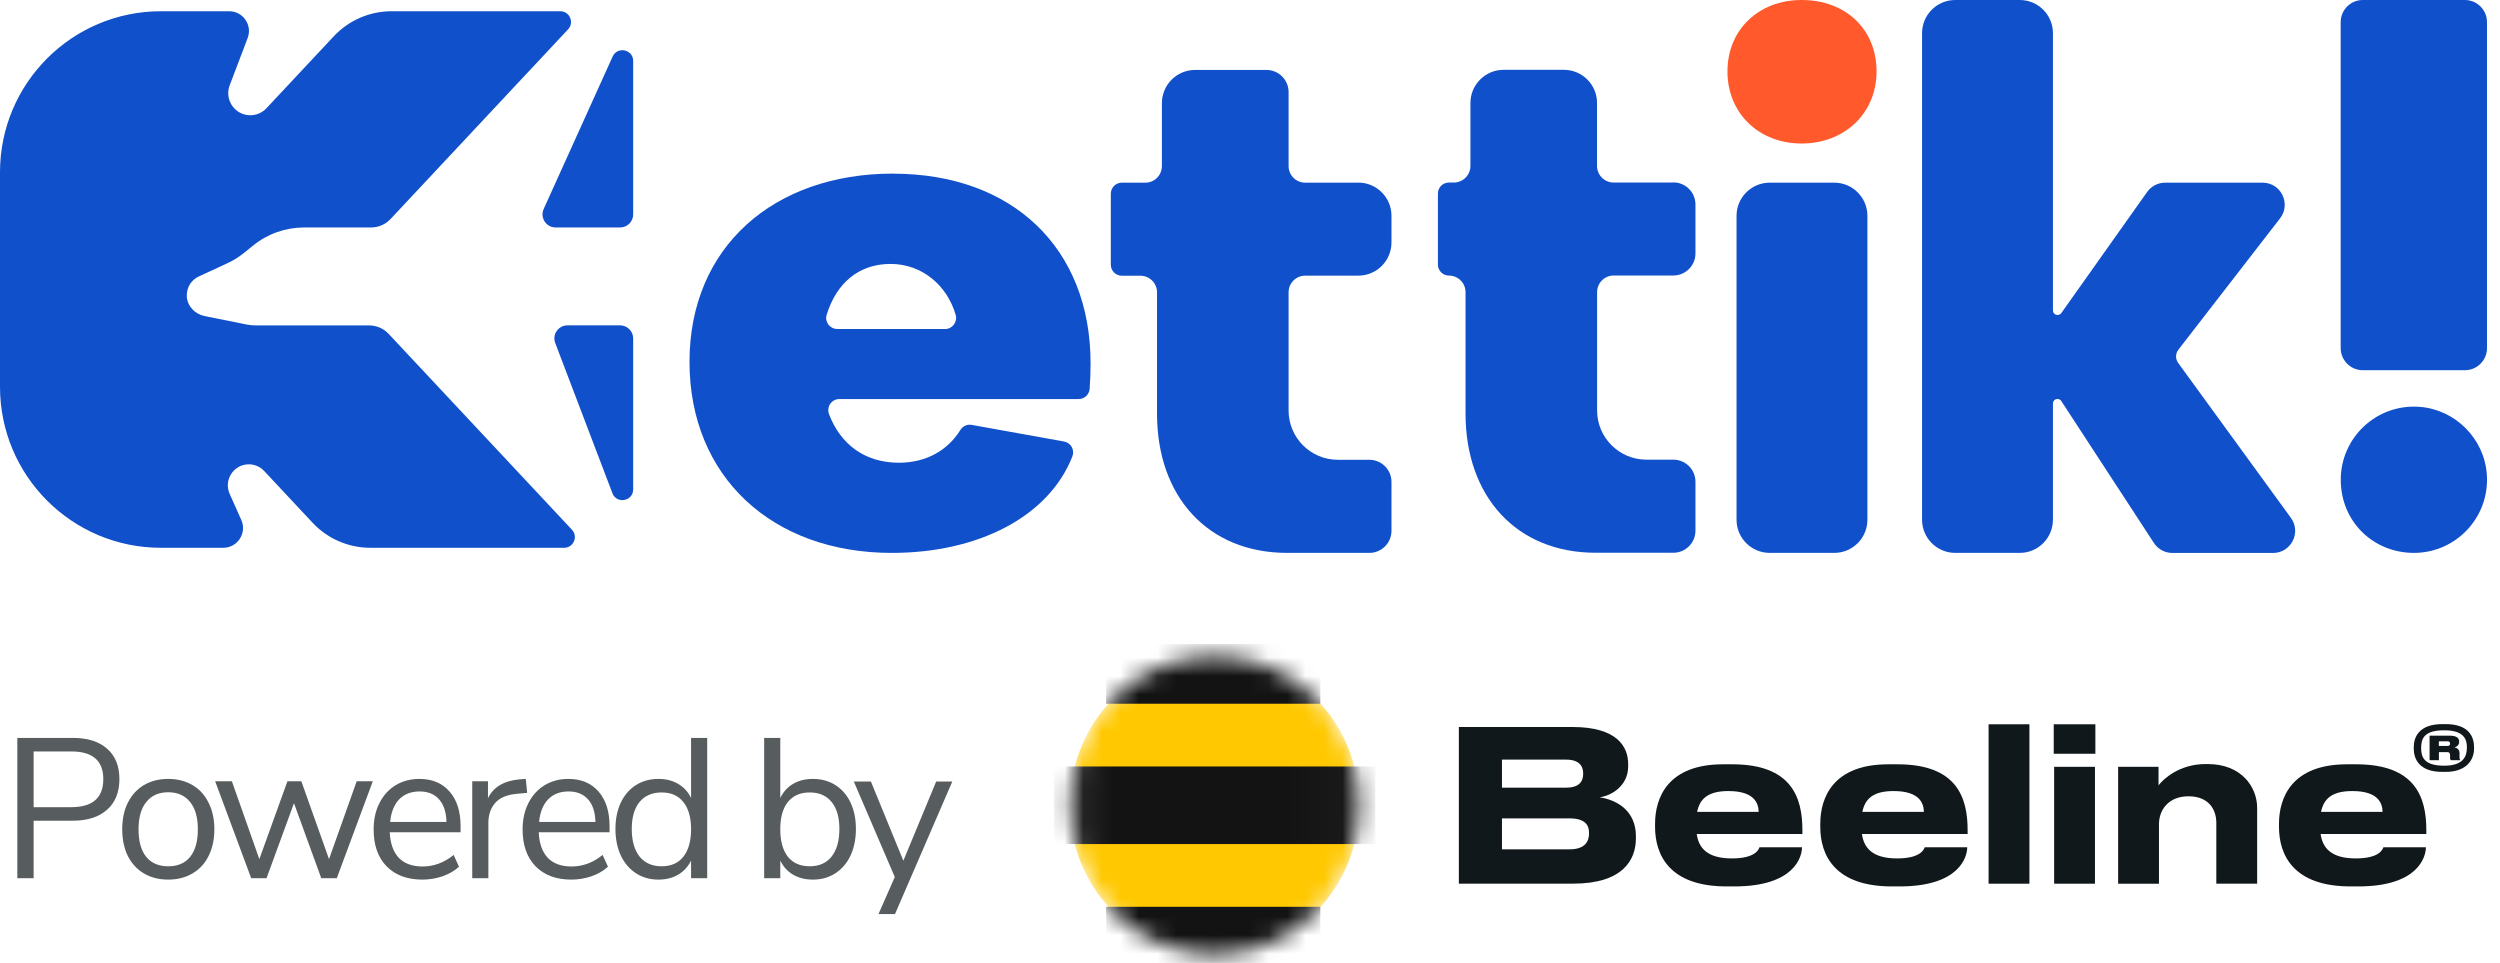
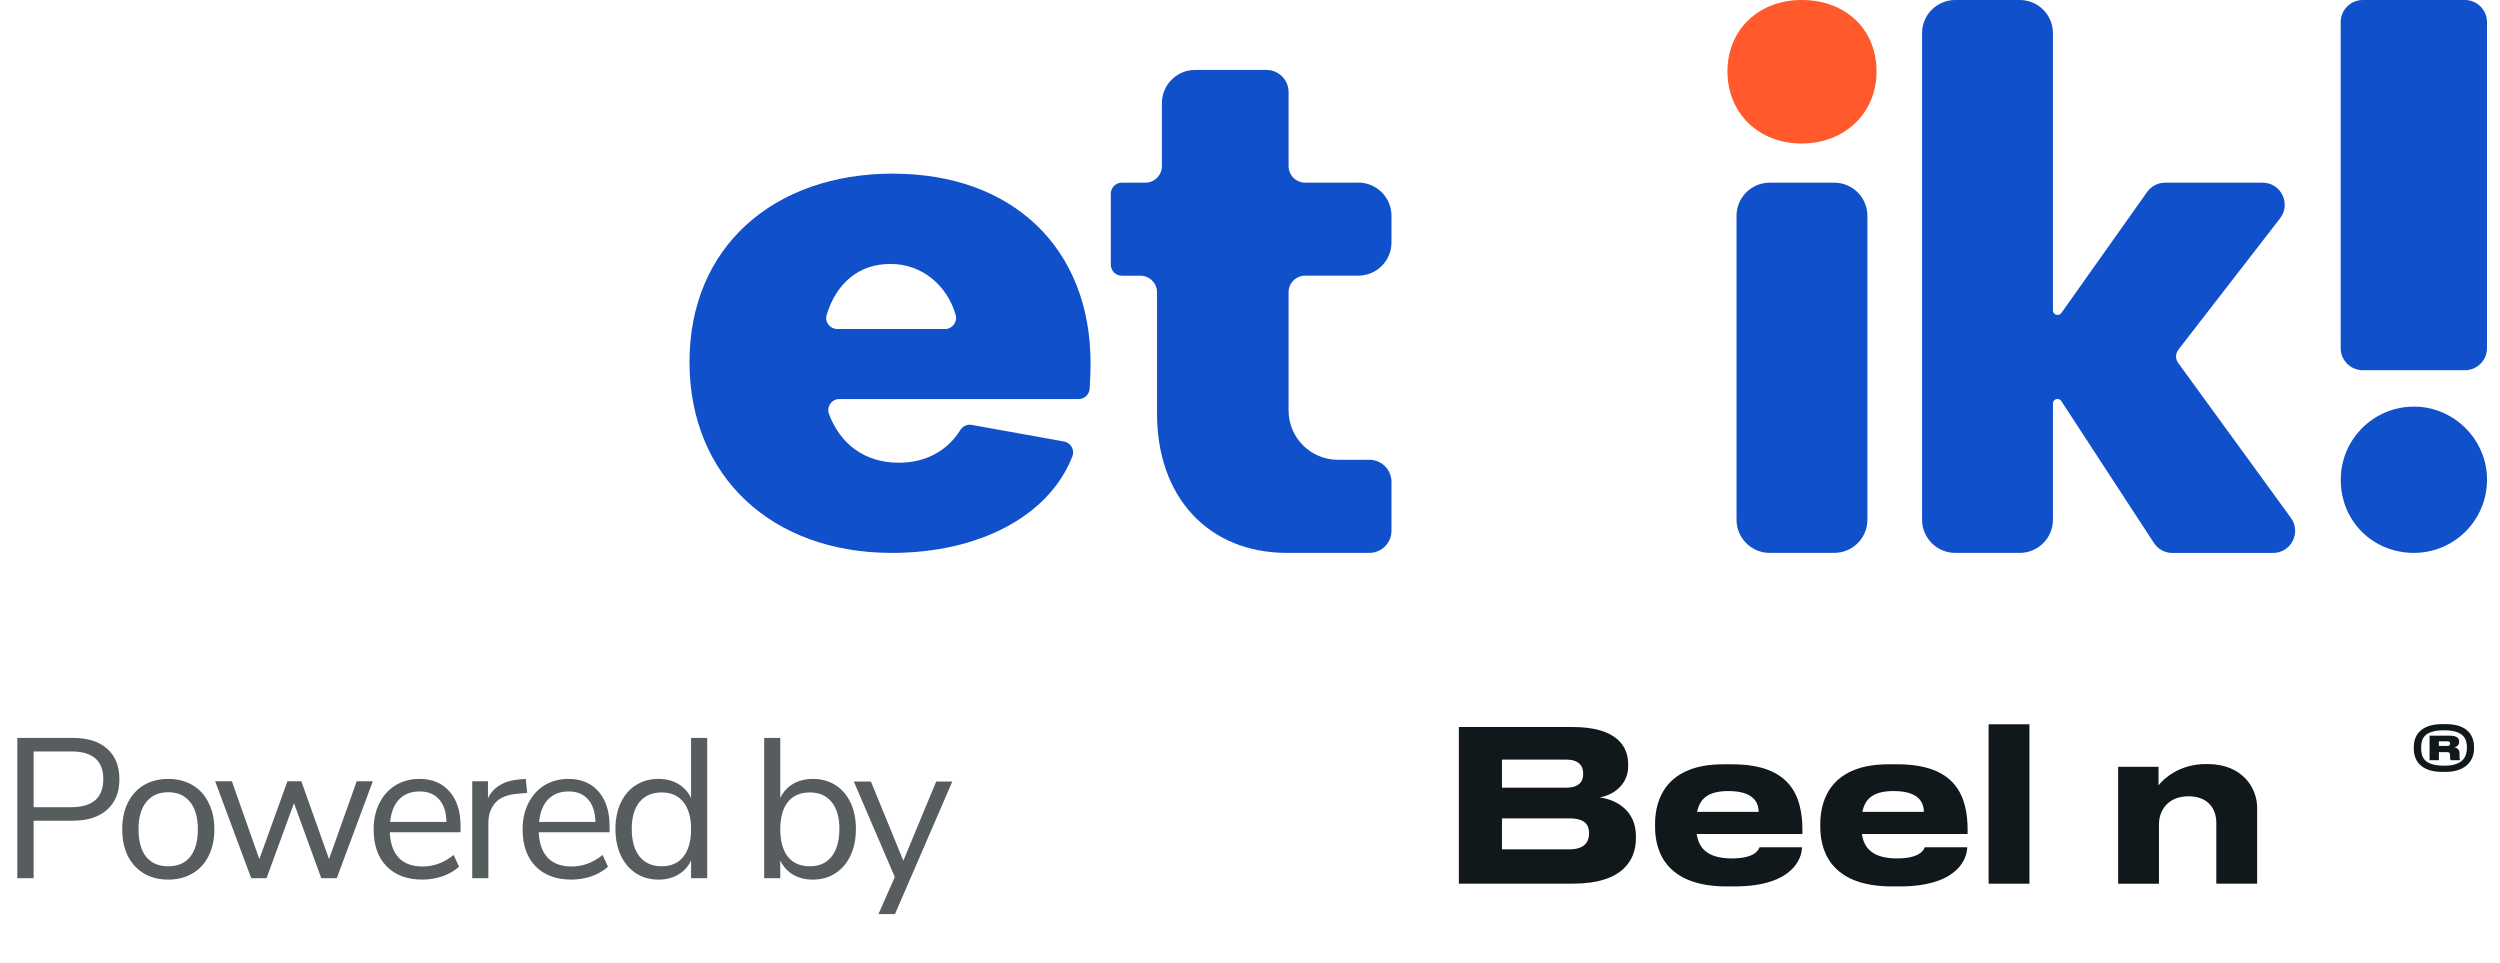
<svg xmlns="http://www.w3.org/2000/svg" width="135" height="52" viewBox="0 0 135 52" fill="none">
  <path d="M48.231 9.374C41.771 9.374 37.233 13.343 37.233 19.54C37.233 25.737 41.692 29.857 48.156 29.857C52.822 29.857 56.629 27.904 57.907 24.651C58.046 24.301 57.832 23.909 57.458 23.841L52.472 22.944C52.227 22.898 51.986 23.015 51.854 23.226C51.202 24.278 50.067 24.987 48.537 24.987C46.709 24.987 45.386 23.999 44.767 22.363C44.62 21.971 44.903 21.549 45.325 21.549H58.246C58.559 21.549 58.819 21.308 58.842 20.995C58.876 20.55 58.891 19.996 58.891 19.619C58.891 13.381 54.658 9.378 48.231 9.378V9.374ZM51.028 17.765H45.212C44.816 17.765 44.522 17.384 44.639 17.003C45.163 15.296 46.365 14.252 48.088 14.252C49.811 14.252 51.149 15.432 51.605 16.996C51.718 17.38 51.431 17.768 51.032 17.768L51.028 17.765Z" fill="#1150CB" />
  <path d="M99.05 9.864H95.564C94.575 9.864 93.773 10.666 93.773 11.655V28.066C93.773 29.055 94.575 29.856 95.564 29.856H99.05C100.039 29.856 100.84 29.055 100.84 28.066V11.655C100.84 10.666 100.039 9.864 99.05 9.864Z" fill="#1150CB" />
  <path d="M97.29 0C94.983 0 93.283 1.587 93.283 3.856C93.283 6.125 94.983 7.75 97.29 7.75C99.597 7.75 101.334 6.125 101.334 3.856C101.334 1.587 99.672 0 97.29 0Z" fill="#FF592C" />
  <path d="M117.621 19.6C117.466 19.385 117.47 19.095 117.632 18.884L123.124 11.79C123.731 11.006 123.173 9.864 122.178 9.864H116.916C116.528 9.864 116.166 10.053 115.943 10.369L111.311 16.905C111.266 16.969 111.19 17.007 111.111 17.007H111.104C110.968 17.007 110.859 16.898 110.859 16.762V1.79C110.859 0.803 110.056 0 109.068 0H105.582C104.594 0 103.791 0.803 103.791 1.79V28.066C103.791 29.053 104.594 29.856 105.582 29.856H109.068C110.056 29.856 110.859 29.053 110.859 28.066V21.79C110.859 21.654 110.968 21.545 111.104 21.545C111.187 21.545 111.266 21.587 111.311 21.658L116.309 29.317C116.528 29.656 116.905 29.86 117.308 29.86H122.743C123.719 29.86 124.285 28.752 123.708 27.964L117.625 19.604L117.621 19.6Z" fill="#1150CB" />
  <path d="M130.63 21.967C128.323 21.809 126.401 23.633 126.401 25.906C126.401 28.179 128.169 29.856 130.351 29.856C132.624 29.856 134.448 27.934 134.29 25.627C134.154 23.678 132.579 22.103 130.63 21.967Z" fill="#1150CB" />
  <path d="M127.592 0H133.103C133.762 0 134.298 0.535 134.298 1.195V18.797C134.298 19.457 133.762 19.992 133.103 19.992H127.592C126.932 19.992 126.397 19.457 126.397 18.797V1.195C126.397 0.535 126.932 0 127.592 0Z" fill="#1150CB" />
  <path d="M73.35 9.864H70.481C69.987 9.864 69.584 9.465 69.584 8.967V4.972C69.584 4.312 69.049 3.777 68.389 3.777H64.533C63.546 3.777 62.743 4.58 62.743 5.567V8.967C62.743 9.461 62.343 9.864 61.846 9.864H60.579C60.248 9.864 59.984 10.132 59.984 10.46V14.293C59.984 14.625 60.251 14.889 60.579 14.889H61.582C62.076 14.889 62.479 15.288 62.479 15.786V22.337C62.479 26.833 65.238 29.856 69.509 29.856C69.535 29.856 69.558 29.856 69.584 29.856H73.945C74.605 29.856 75.14 29.321 75.14 28.661V26.023C75.14 25.363 74.605 24.828 73.945 24.828H72.245C70.775 24.828 69.584 23.637 69.584 22.167V15.782C69.584 15.288 69.984 14.885 70.481 14.885H73.35C74.337 14.885 75.14 14.082 75.14 13.094V11.651C75.14 10.663 74.337 9.86 73.35 9.86V9.864Z" fill="#1150CB" />
-   <path d="M90.356 9.857H87.137C86.644 9.857 86.24 9.457 86.24 8.96V5.56C86.24 4.572 85.438 3.77 84.45 3.77H81.193C80.206 3.77 79.403 4.572 79.403 5.56V8.96C79.403 9.454 79.003 9.857 78.506 9.857H78.242C77.91 9.857 77.647 10.124 77.647 10.452V14.286C77.647 14.617 77.914 14.881 78.242 14.881C78.736 14.881 79.139 15.281 79.139 15.778V22.329C79.139 26.826 81.898 29.849 86.169 29.849C86.195 29.849 86.218 29.849 86.244 29.849H90.36C91.02 29.849 91.555 29.314 91.555 28.654V26.016C91.555 25.356 91.02 24.821 90.36 24.821H88.905C87.435 24.821 86.244 23.63 86.244 22.16V15.775C86.244 15.281 86.644 14.877 87.141 14.877H90.36C91.02 14.877 91.555 14.342 91.555 13.683V11.044C91.555 10.385 91.02 9.849 90.36 9.849L90.356 9.857Z" fill="#1150CB" />
-   <path fill-rule="evenodd" clip-rule="evenodd" d="M30.459 29.581H20C18.816 29.581 17.685 29.091 16.879 28.228L14.263 25.431C14.048 25.205 13.75 25.073 13.437 25.073C12.616 25.073 12.069 25.918 12.401 26.668L13.03 28.077C13.347 28.782 12.827 29.581 12.054 29.581H8.692C3.89 29.581 0 25.691 0 20.889V9.299C0 4.501 3.89 0.607 8.692 0.607H12.374C13.124 0.607 13.641 1.357 13.373 2.054L12.405 4.602C12.352 4.746 12.325 4.889 12.325 5.032C12.325 5.662 12.834 6.223 13.517 6.223C13.848 6.223 14.165 6.084 14.387 5.846L18.024 1.96C18.831 1.097 19.962 0.607 21.145 0.607H30.256C30.761 0.607 31.025 1.214 30.678 1.583L21.093 11.824C20.817 12.118 20.437 12.284 20.034 12.284H16.419C15.409 12.284 14.436 12.631 13.652 13.272L13.204 13.634C12.913 13.875 12.589 14.075 12.246 14.229L10.739 14.926C10.539 15.017 10.377 15.164 10.26 15.341C10.143 15.526 10.083 15.748 10.086 15.978C10.098 16.517 10.52 16.962 11.048 17.067L13.294 17.52C13.467 17.554 13.637 17.572 13.814 17.572H19.932C20.331 17.572 20.716 17.738 20.987 18.029L30.885 28.605C31.232 28.974 30.968 29.581 30.463 29.581H30.459ZM34.191 3.294V11.579C34.191 11.967 33.874 12.284 33.486 12.284H30.003C29.491 12.284 29.148 11.753 29.359 11.285L33.083 3.053C33.339 2.484 34.191 2.669 34.191 3.291V3.294ZM34.191 26.426V18.277V18.273C34.191 17.885 33.874 17.569 33.486 17.569H30.644C30.15 17.569 29.807 18.062 29.984 18.526L33.071 26.634C33.297 27.233 34.191 27.071 34.191 26.426Z" fill="#1150CB" />
  <path opacity="0.7" d="M0.935 39.847H3.934C4.729 39.847 5.345 40.041 5.782 40.428C6.226 40.815 6.448 41.363 6.448 42.072C6.448 42.781 6.226 43.333 5.782 43.727C5.338 44.121 4.722 44.318 3.934 44.318H1.816V47.424H0.935V39.847ZM3.848 43.587C5.001 43.587 5.578 43.082 5.578 42.072C5.578 41.076 5.001 40.578 3.848 40.578H1.816V43.587H3.848ZM9.083 47.499C8.588 47.499 8.151 47.389 7.771 47.166C7.399 46.944 7.109 46.629 6.901 46.221C6.7 45.805 6.6 45.325 6.6 44.78C6.6 44.236 6.7 43.759 6.901 43.351C7.109 42.935 7.399 42.617 7.771 42.395C8.151 42.172 8.588 42.061 9.083 42.061C9.577 42.061 10.014 42.172 10.394 42.395C10.774 42.617 11.064 42.935 11.264 43.351C11.472 43.759 11.576 44.236 11.576 44.78C11.576 45.325 11.472 45.805 11.264 46.221C11.064 46.629 10.774 46.944 10.394 47.166C10.014 47.389 9.577 47.499 9.083 47.499ZM9.083 46.779C9.599 46.779 9.993 46.611 10.265 46.274C10.544 45.93 10.684 45.432 10.684 44.78C10.684 44.143 10.544 43.652 10.265 43.308C9.985 42.957 9.591 42.781 9.083 42.781C8.574 42.781 8.18 42.957 7.9 43.308C7.621 43.652 7.481 44.143 7.481 44.78C7.481 45.425 7.617 45.92 7.89 46.264C8.169 46.608 8.567 46.779 9.083 46.779ZM19.261 42.19H20.131L18.186 47.424H17.348L15.875 43.373L14.392 47.424H13.565L11.619 42.19H12.522L14.005 46.393L15.521 42.19H16.273L17.767 46.393L19.261 42.19ZM24.872 44.942H21.046C21.075 45.551 21.24 46.013 21.541 46.328C21.841 46.636 22.268 46.79 22.82 46.79C23.428 46.79 23.987 46.582 24.496 46.167L24.786 46.801C24.557 47.016 24.263 47.188 23.905 47.317C23.547 47.439 23.181 47.499 22.809 47.499C21.992 47.499 21.347 47.26 20.874 46.779C20.408 46.299 20.176 45.637 20.176 44.791C20.176 44.254 20.279 43.781 20.487 43.373C20.695 42.957 20.985 42.635 21.358 42.405C21.738 42.176 22.167 42.061 22.648 42.061C23.343 42.061 23.887 42.291 24.281 42.749C24.675 43.201 24.872 43.824 24.872 44.619V44.942ZM22.658 42.738C22.2 42.738 21.831 42.882 21.551 43.168C21.279 43.455 21.118 43.86 21.068 44.383H24.109C24.095 43.853 23.962 43.448 23.712 43.168C23.461 42.882 23.11 42.738 22.658 42.738ZM28.468 42.814L27.898 42.867C27.361 42.917 26.97 43.086 26.727 43.373C26.49 43.659 26.372 44.014 26.372 44.437V47.424H25.501V42.19H26.35V43.104C26.644 42.495 27.221 42.154 28.081 42.083L28.392 42.061L28.468 42.814ZM32.917 44.942H29.091C29.119 45.551 29.284 46.013 29.585 46.328C29.886 46.636 30.312 46.79 30.864 46.79C31.473 46.79 32.032 46.582 32.541 46.167L32.831 46.801C32.601 47.016 32.308 47.188 31.949 47.317C31.591 47.439 31.226 47.499 30.853 47.499C30.036 47.499 29.392 47.26 28.919 46.779C28.453 46.299 28.22 45.637 28.22 44.791C28.22 44.254 28.324 43.781 28.532 43.373C28.739 42.957 29.03 42.635 29.402 42.405C29.782 42.176 30.212 42.061 30.692 42.061C31.387 42.061 31.931 42.291 32.326 42.749C32.72 43.201 32.917 43.824 32.917 44.619V44.942ZM30.703 42.738C30.244 42.738 29.875 42.882 29.596 43.168C29.323 43.455 29.162 43.86 29.112 44.383H32.154C32.139 43.853 32.007 43.448 31.756 43.168C31.505 42.882 31.154 42.738 30.703 42.738ZM38.189 39.847V47.424H37.318V46.468C37.16 46.797 36.928 47.052 36.62 47.231C36.319 47.41 35.964 47.499 35.556 47.499C35.097 47.499 34.692 47.385 34.341 47.156C33.99 46.926 33.718 46.608 33.524 46.199C33.331 45.783 33.234 45.303 33.234 44.759C33.234 44.222 33.331 43.749 33.524 43.34C33.718 42.932 33.99 42.617 34.341 42.395C34.692 42.172 35.097 42.061 35.556 42.061C35.964 42.061 36.319 42.151 36.62 42.33C36.928 42.509 37.16 42.764 37.318 43.093V39.847H38.189ZM35.727 46.779C36.236 46.779 36.627 46.608 36.899 46.264C37.178 45.913 37.318 45.418 37.318 44.78C37.318 44.143 37.178 43.652 36.899 43.308C36.627 42.964 36.236 42.792 35.727 42.792C35.219 42.792 34.821 42.964 34.535 43.308C34.255 43.652 34.115 44.136 34.115 44.759C34.115 45.397 34.255 45.895 34.535 46.253C34.821 46.604 35.219 46.779 35.727 46.779ZM43.898 42.061C44.356 42.061 44.761 42.172 45.112 42.395C45.464 42.617 45.736 42.932 45.929 43.34C46.123 43.749 46.219 44.222 46.219 44.759C46.219 45.303 46.123 45.783 45.929 46.199C45.736 46.608 45.464 46.926 45.112 47.156C44.761 47.385 44.356 47.499 43.898 47.499C43.489 47.499 43.131 47.41 42.823 47.231C42.522 47.052 42.293 46.797 42.135 46.468V47.424H41.265V39.847H42.135V43.093C42.293 42.764 42.522 42.509 42.823 42.33C43.131 42.151 43.489 42.061 43.898 42.061ZM43.726 46.779C44.235 46.779 44.629 46.604 44.908 46.253C45.188 45.895 45.327 45.397 45.327 44.759C45.327 44.136 45.188 43.652 44.908 43.308C44.629 42.964 44.235 42.792 43.726 42.792C43.217 42.792 42.823 42.964 42.544 43.308C42.272 43.652 42.135 44.143 42.135 44.78C42.135 45.418 42.272 45.913 42.544 46.264C42.823 46.608 43.217 46.779 43.726 46.779ZM50.554 42.201H51.425L48.33 49.359H47.438L48.319 47.36L46.105 42.201H47.029L48.781 46.478L50.554 42.201Z" fill="#11181C" />
  <mask id="mask0_2003_2" style="mask-type:alpha" maskUnits="userSpaceOnUse" x="57" y="35" width="17" height="17">
-     <path fill-rule="evenodd" clip-rule="evenodd" d="M57.768 43.485C57.768 47.937 61.268 51.545 65.585 51.545C69.903 51.545 73.403 47.937 73.403 43.485C73.403 39.033 69.903 35.424 65.585 35.424C61.268 35.424 57.768 39.033 57.768 43.485Z" fill="white" />
-   </mask>
+     </mask>
  <g mask="url(#mask0_2003_2)">
    <path fill-rule="evenodd" clip-rule="evenodd" d="M57.768 43.485C57.768 47.937 61.268 51.546 65.585 51.546C69.903 51.546 73.403 47.937 73.403 43.485C73.403 39.033 69.903 35.425 65.585 35.425C61.268 35.425 57.768 39.033 57.768 43.485Z" fill="#FFC800" />
    <path fill-rule="evenodd" clip-rule="evenodd" d="M71.299 34.779H59.729V38.003H71.299V34.779ZM59.729 52.19H71.299V48.966H59.729V52.19ZM56.914 45.581H74.27V41.389H56.914V45.581Z" fill="url(#paint0_linear_2003_2)" />
  </g>
  <path d="M78.777 39.258H84.914C87.321 39.258 87.921 40.316 87.921 41.259V41.384C87.921 42.442 87.005 42.976 86.373 43.055C87.323 43.191 88.339 43.794 88.339 45.147V45.272C88.339 46.421 87.65 47.717 84.949 47.717H78.778V39.258H78.777ZM81.106 41.02V42.533H84.576C85.277 42.533 85.492 42.192 85.492 41.793V41.771C85.492 41.361 85.266 41.02 84.576 41.02H81.106ZM81.106 44.193V45.864H84.757C85.582 45.864 85.808 45.443 85.808 45.011V44.966C85.808 44.545 85.582 44.193 84.757 44.193H81.106Z" fill="#11181C" />
  <path d="M93.657 47.867H93.239C90.141 47.867 89.373 46.161 89.373 44.649V44.49C89.373 43.058 90.073 41.272 93.046 41.272H93.544C96.754 41.272 97.33 43.069 97.33 44.831V45.036H91.623C91.724 45.764 92.165 46.355 93.522 46.355C94.799 46.355 94.968 45.865 95.014 45.752H97.308C97.308 46.264 96.901 47.867 93.657 47.867ZM91.645 43.842H94.968C94.957 43.376 94.742 42.717 93.329 42.717C92.176 42.717 91.781 43.182 91.645 43.842Z" fill="#11181C" />
  <path d="M102.579 47.867H102.161C99.063 47.867 98.295 46.161 98.295 44.649V44.49C98.295 43.058 98.995 41.272 101.968 41.272H102.466C105.676 41.272 106.252 43.069 106.252 44.831V45.036H100.544C100.646 45.764 101.087 46.355 102.444 46.355C103.721 46.355 103.89 45.865 103.936 45.752H106.23C106.23 46.264 105.823 47.867 102.579 47.867ZM100.567 43.842H103.89C103.879 43.376 103.664 42.717 102.251 42.717C101.098 42.717 100.703 43.182 100.567 43.842Z" fill="#11181C" />
  <path d="M109.589 47.72H107.384V39.111H109.589V47.72Z" fill="#11181C" />
-   <path d="M113.15 40.703H110.901V39.111H113.15V40.703ZM113.128 47.72H110.923V41.408H113.128V47.719V47.72Z" fill="#11181C" />
  <path d="M114.38 41.407H116.561V42.408C116.821 42.067 117.68 41.259 119.105 41.259H119.218C121.049 41.259 121.886 42.51 121.886 43.624V47.719H119.681V44.432C119.681 43.704 119.263 43 118.178 43C117.093 43 116.584 43.739 116.584 44.513V47.72H114.379V41.407H114.38Z" fill="#11181C" />
-   <path d="M127.348 47.867H126.93C123.833 47.867 123.065 46.161 123.065 44.649V44.49C123.065 43.058 123.765 41.272 126.738 41.272H127.236C130.446 41.272 131.022 43.069 131.022 44.831V45.036H125.314C125.416 45.764 125.856 46.355 127.213 46.355C128.491 46.355 128.659 45.865 128.705 45.752H130.999C130.999 46.264 130.592 47.867 127.348 47.867ZM125.336 43.842H128.659C128.648 43.376 128.433 42.717 127.021 42.717C125.868 42.717 125.473 43.182 125.336 43.842Z" fill="#11181C" />
  <path d="M131.888 41.682C130.655 41.682 130.344 41.005 130.344 40.431V40.338C130.344 39.803 130.627 39.102 131.888 39.102H132.073C133.33 39.102 133.599 39.803 133.599 40.348V40.431C133.599 41.005 133.214 41.682 132.064 41.682H131.889H131.888ZM131.99 41.348C133.071 41.348 133.213 40.79 133.213 40.358C133.213 39.951 133.081 39.436 131.99 39.436H131.98C130.859 39.436 130.742 39.931 130.742 40.386C130.742 40.843 130.859 41.347 131.98 41.347H131.99V41.348ZM131.698 41.05H131.197V39.726H132.288C132.682 39.726 132.794 39.873 132.794 40.044V40.064C132.794 40.245 132.653 40.334 132.536 40.354C132.726 40.393 132.814 40.516 132.814 40.653V40.892C132.814 40.966 132.819 40.995 132.844 41.025V41.05H132.347C132.327 41.03 132.304 41.006 132.304 40.937V40.8C132.304 40.668 132.265 40.614 132.139 40.614H131.701V41.05H131.698ZM132.166 40.28C132.273 40.28 132.303 40.227 132.303 40.158C132.303 40.084 132.273 40.031 132.166 40.031H131.698V40.28H132.166Z" fill="#11181C" />
  <defs>
    <linearGradient id="paint0_linear_2003_2" x1="57.745" y1="43.218" x2="73.45" y2="43.218" gradientUnits="userSpaceOnUse">
      <stop stop-color="#2B2B2B" />
      <stop offset="0.153" stop-color="#131313" />
      <stop offset="0.746" stop-color="#131313" />
      <stop offset="1" stop-color="#1B1B1B" />
    </linearGradient>
  </defs>
</svg>